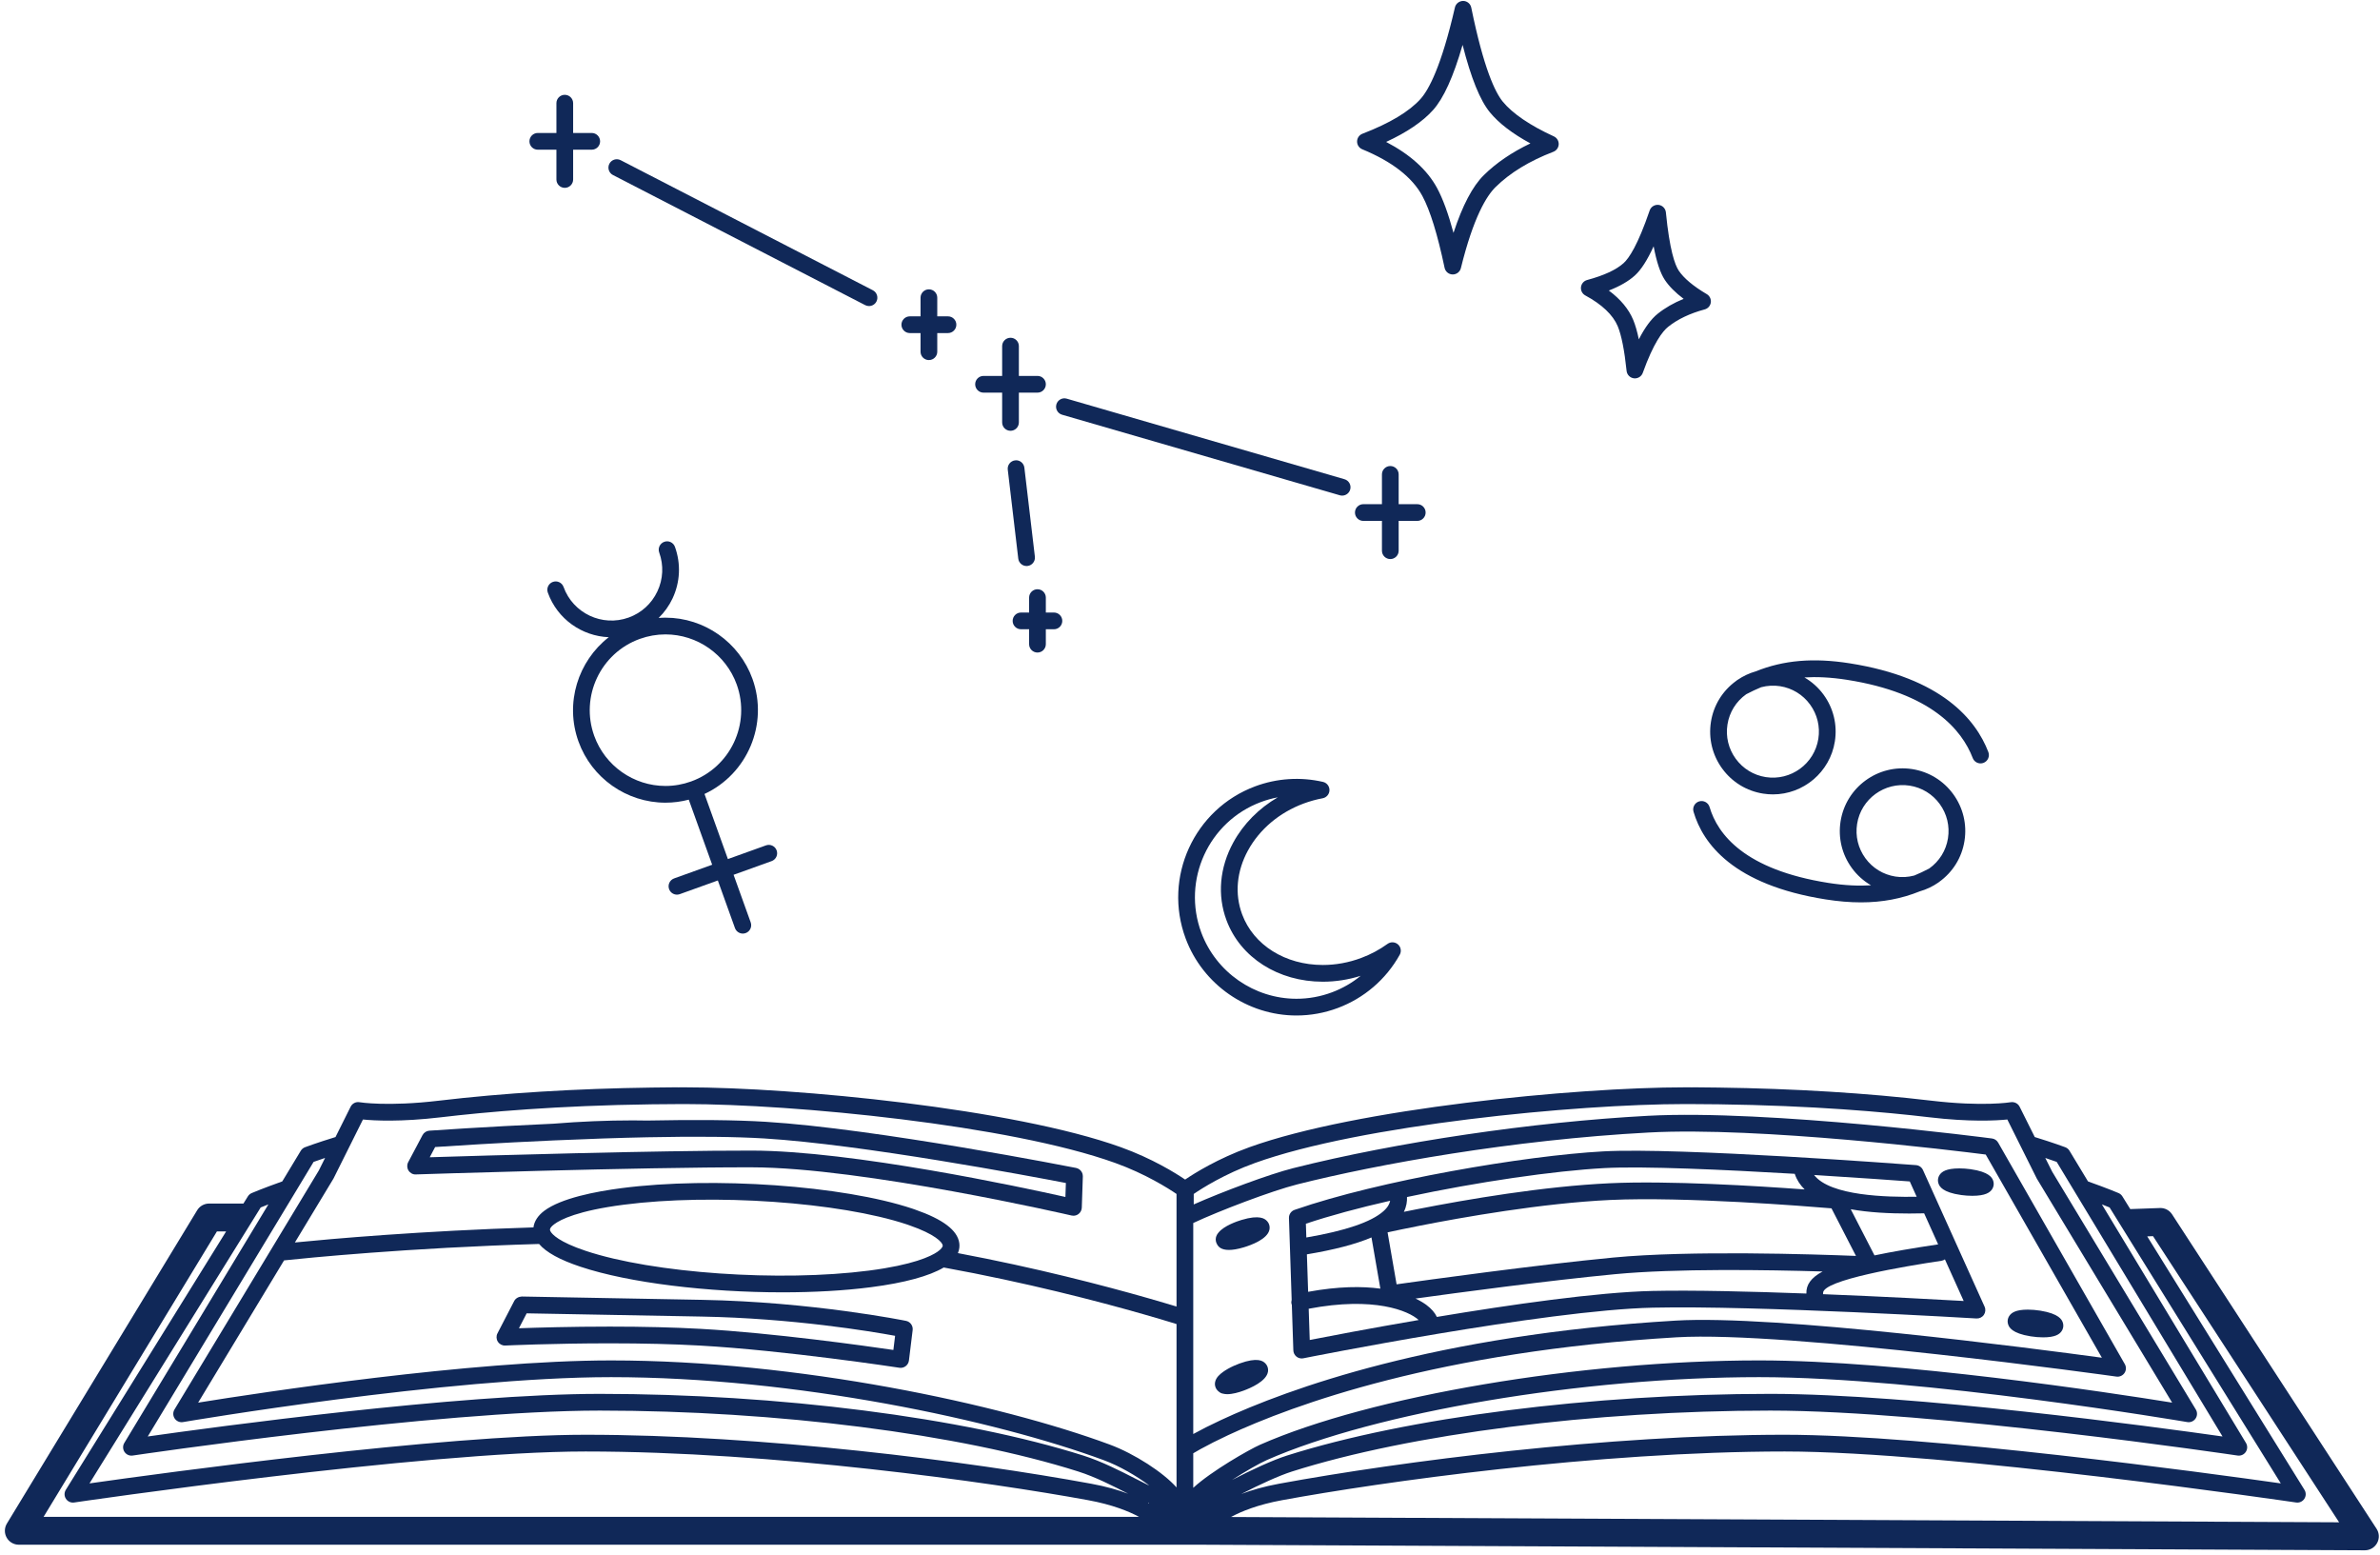
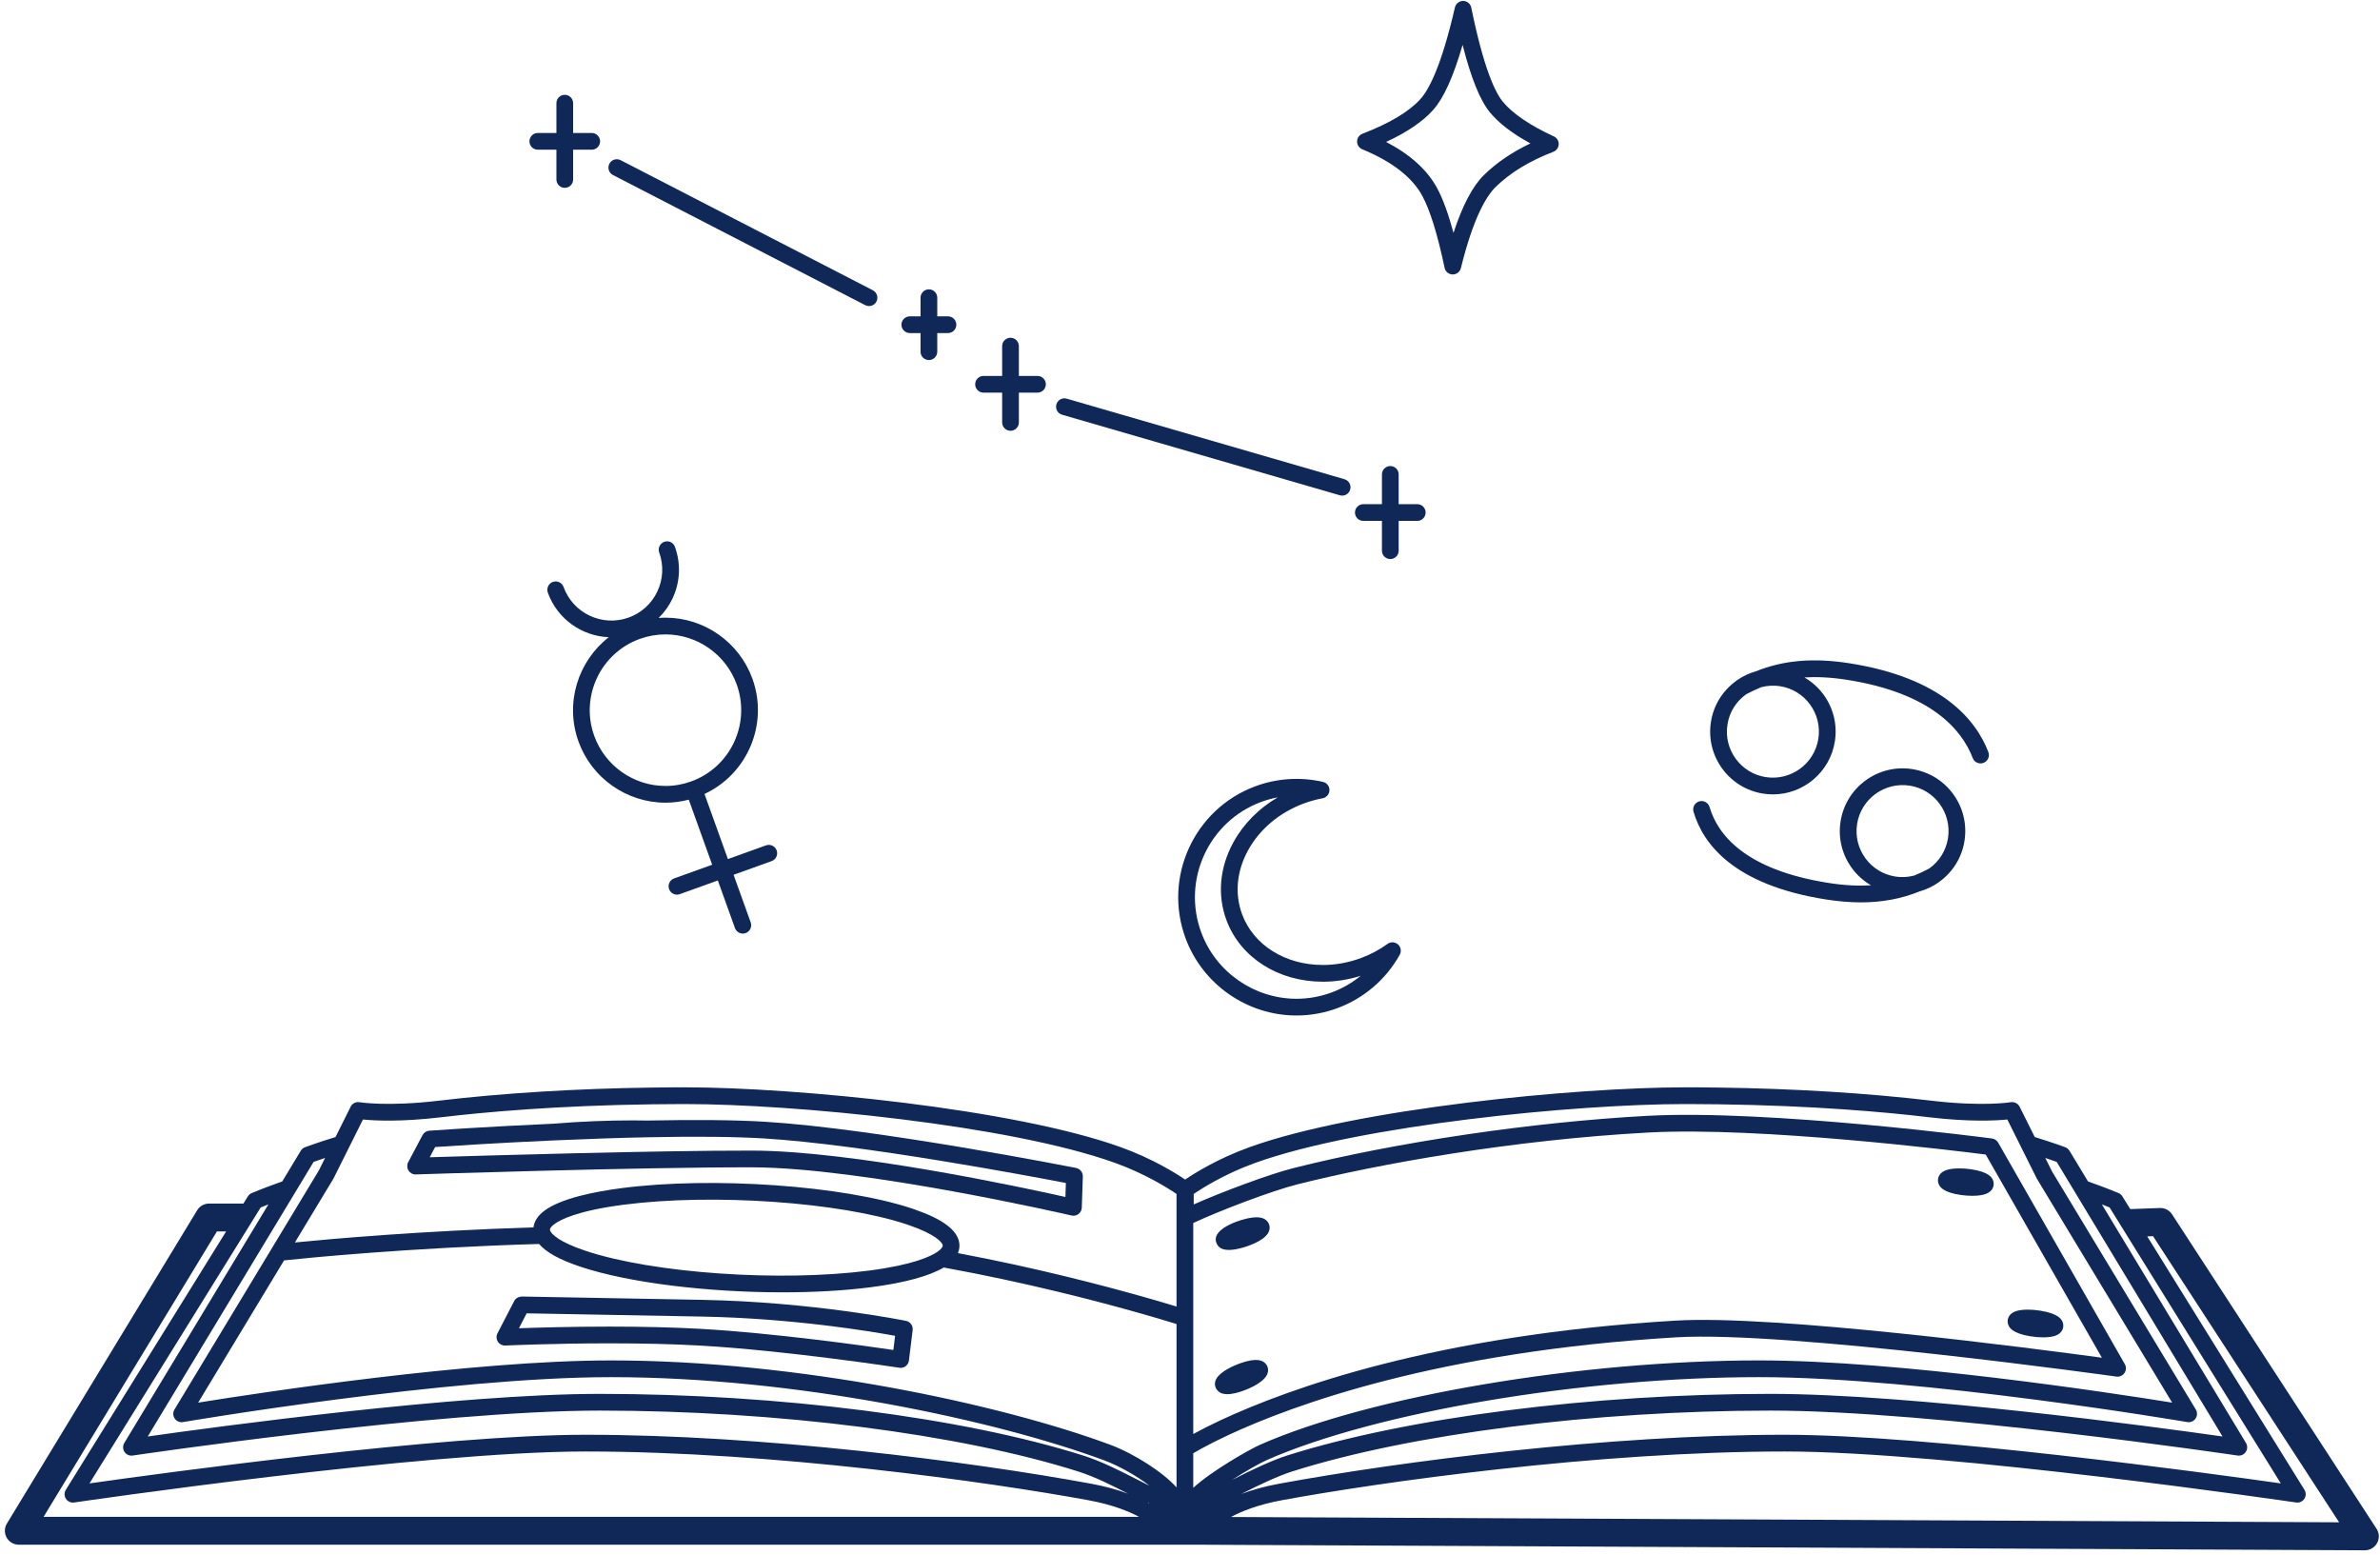
<svg xmlns="http://www.w3.org/2000/svg" width="427" height="279" viewBox="0 0 427 279" fill="none">
  <path d="M233.896 144.124C235 143.714 236.144 143.397 237.297 143.183C237.995 143.053 238.506 142.451 238.522 141.741C238.538 141.031 238.052 140.407 237.36 140.247C233.331 139.318 229.093 139.591 225.195 141.042C214.232 145.125 208.635 157.367 212.718 168.332C215.795 176.596 223.786 182.147 232.601 182.147C235.126 182.147 237.617 181.697 240.003 180.807C244.728 179.048 248.68 175.655 251.13 171.25C251.472 170.636 251.341 169.866 250.816 169.399C250.291 168.932 249.511 168.892 248.942 169.303C247.493 170.349 245.902 171.198 244.214 171.827C241.97 172.662 239.655 173.086 237.332 173.086C230.591 173.086 224.909 169.524 222.855 164.01C221.491 160.348 221.864 156.276 223.904 152.542C225.984 148.739 229.532 145.749 233.896 144.124ZM220.044 165.058C222.539 171.758 229.325 176.087 237.333 176.087C239.623 176.087 241.903 175.732 244.126 175.029C242.589 176.286 240.845 177.293 238.958 177.996C236.907 178.76 234.769 179.146 232.602 179.146C225.033 179.146 218.173 174.378 215.53 167.284C212.024 157.869 216.83 147.357 226.242 143.852C227.226 143.486 228.23 143.206 229.248 143.014C225.855 144.992 223.09 147.778 221.272 151.104C218.808 155.612 218.372 160.567 220.044 165.058Z" fill="#102858" />
-   <path d="M284.427 52.994C287.393 54.59 289.405 56.504 290.244 58.524C290.911 60.141 291.446 62.833 291.831 66.523C291.903 67.219 292.448 67.773 293.143 67.857C293.204 67.864 293.264 67.868 293.324 67.868C293.949 67.868 294.518 67.477 294.734 66.876C296.661 61.517 298.273 59.427 299.289 58.617C300.977 57.263 303.183 56.215 305.844 55.498C306.427 55.342 306.86 54.85 306.94 54.252C307.021 53.653 306.734 53.063 306.213 52.757C303.813 51.345 302.073 49.886 301.181 48.535C300.496 47.499 299.542 44.847 298.88 38.093C298.812 37.391 298.263 36.831 297.562 36.749C296.864 36.673 296.198 37.087 295.969 37.755C293.838 43.986 292.257 46.322 291.303 47.187C289.986 48.385 287.78 49.407 284.746 50.225C284.153 50.386 283.718 50.892 283.647 51.502C283.577 52.111 283.886 52.703 284.427 52.994ZM293.32 49.407C294.43 48.401 295.543 46.675 296.682 44.176C297.207 46.977 297.869 48.963 298.679 50.19C299.439 51.34 300.573 52.483 302.063 53.604C300.287 54.327 298.73 55.221 297.415 56.276C296.242 57.212 295.119 58.728 294.026 60.864C293.734 59.46 293.4 58.304 293.018 57.378C292.212 55.439 290.746 53.675 288.643 52.112C290.621 51.341 292.188 50.437 293.32 49.407Z" fill="#102858" />
  <path d="M244.407 26.776C249.736 28.969 253.364 31.786 255.186 35.144C256.576 37.723 257.919 42.061 259.177 48.038C259.321 48.724 259.92 49.218 260.619 49.229C260.628 49.229 260.637 49.229 260.645 49.229C261.333 49.229 261.936 48.759 262.101 48.087C264.362 38.907 266.727 35.121 268.316 33.56C270.905 31.002 274.395 28.872 278.689 27.225C279.253 27.009 279.631 26.476 279.651 25.871C279.67 25.267 279.325 24.711 278.775 24.46C274.533 22.52 271.367 20.367 269.617 18.234C268.273 16.595 266.2 12.338 263.963 1.366C263.822 0.675 263.219 0.175 262.513 0.166C261.813 0.174 261.191 0.642 261.032 1.33C258.592 11.934 256.334 16.106 254.869 17.739C252.838 20.008 249.33 22.11 244.439 23.988C243.865 24.209 243.484 24.757 243.477 25.371C243.47 25.985 243.839 26.543 244.407 26.776ZM257.106 19.742C259.007 17.622 260.755 13.773 262.406 8.051C263.927 14.016 265.54 17.994 267.298 20.138C268.907 22.1 271.348 23.971 274.578 25.723C271.25 27.307 268.444 29.218 266.21 31.424C264.198 33.403 262.377 36.871 260.774 41.77C259.841 38.308 258.866 35.65 257.824 33.717C256.064 30.473 252.997 27.703 248.688 25.456C252.425 23.732 255.249 21.816 257.106 19.742Z" fill="#102858" />
  <path d="M426.383 274.21L389.696 217.814C389.217 217.077 388.385 216.639 387.509 216.679L382.197 216.872L380.779 214.587C380.617 214.326 380.378 214.12 380.096 213.999C380.012 213.964 378.069 213.136 374.613 211.908L371.289 206.405C371.116 206.118 370.852 205.898 370.539 205.779C370.454 205.747 368.527 205.019 365.06 203.949L362.346 198.511C362.051 197.919 361.402 197.601 360.749 197.702C360.7 197.711 355.747 198.524 346.508 197.426C335.064 196.067 321.856 195.254 308.313 195.074H308.312C306.999 195.049 305.676 195.032 304.337 195.032L303.525 195.037L302.337 195.032C282.575 195.032 243.366 198.855 224.164 205.769C218.516 207.803 214.34 210.414 212.627 211.576C210.914 210.414 206.74 207.804 201.091 205.769C181.889 198.855 142.679 195.032 122.917 195.032L121.729 195.037L120.917 195.032C119.579 195.032 118.255 195.049 116.942 195.074H116.941C103.398 195.254 90.19 196.066 78.746 197.426C69.506 198.523 64.553 197.71 64.507 197.703C63.854 197.585 63.204 197.918 62.908 198.511L60.194 203.949C56.727 205.019 54.801 205.747 54.716 205.779C54.403 205.898 54.139 206.118 53.966 206.405L50.641 211.908C47.185 213.136 45.242 213.964 45.158 213.999C44.876 214.12 44.637 214.326 44.475 214.587L43.674 215.878H37.513C36.64 215.878 35.829 216.334 35.376 217.08L1.238 273.275C0.769 274.046 0.753 275.011 1.196 275.798C1.638 276.585 2.471 277.072 3.375 277.072H215.363L424.275 278.072C424.279 278.072 424.283 278.072 424.287 278.072C425.202 278.072 426.043 277.573 426.481 276.769C426.922 275.964 426.884 274.98 426.383 274.21ZM380.093 219.169L409.201 266.072C396.091 264.215 345.902 257.348 320.203 257.348C288.518 257.348 251.529 262.08 229.481 266.132C226.756 266.632 224.516 267.287 222.7 267.975C225.959 266.291 229.495 264.673 231.791 263.944C253.029 257.203 285.92 253.014 317.627 253.014C346.975 253.014 400.908 260.997 401.449 261.077C402.024 261.165 402.596 260.908 402.919 260.426C403.241 259.942 403.255 259.316 402.954 258.819L378.053 217.602L377.102 216.028C377.713 216.265 378.18 216.453 378.485 216.578L380.093 219.169ZM50.965 226.072C54.77 225.669 73.251 223.809 96.717 223.126C97.99 224.629 100.427 225.973 104.142 227.211C112.881 230.124 127.061 231.802 140.391 231.802C145.995 231.802 151.449 231.505 156.285 230.879C162.273 230.104 166.736 228.885 169.316 227.349C184.056 230.029 196.931 233.382 205.172 235.738C207.281 236.341 208.963 236.842 210.146 237.204C210.508 237.314 210.818 237.41 211.084 237.493V266.798C208.73 264.128 203.551 260.756 199.104 259.11C179.468 251.84 143.093 244.016 109.628 244.016C84.529 244.016 46.729 249.788 35.55 251.588L50.965 226.072ZM162.719 219.627L163.2 219.796C167.715 221.365 169.055 222.79 169.136 223.385C169.173 223.661 168.806 224.103 168.178 224.536C166.995 225.353 163.826 226.878 155.898 227.904C139.936 229.968 117.144 228.382 105.089 224.365C100.243 222.75 99.055 221.385 98.77 220.872C98.77 220.871 98.769 220.87 98.768 220.869C98.652 220.662 98.465 220.315 99.447 219.579C99.448 219.579 99.448 219.578 99.449 219.578C100.578 218.73 103.699 217.149 111.908 216.086C127.871 214.02 150.665 215.608 162.719 219.627ZM232.779 212.431C247.191 208.801 271.313 204.452 295.794 203.136C315.685 202.066 350.749 206.384 356.262 207.087L357.607 209.439C357.607 209.44 357.607 209.44 357.607 209.44L363.145 219.124L377.102 243.53C364.699 241.845 318.505 235.804 300.633 236.874C257.467 239.429 230.984 249.151 219.039 254.72C219.039 254.72 219.038 254.721 219.037 254.721C217.198 255.578 215.536 256.416 214.083 257.216V236.393V219.368C218.783 217.166 228.18 213.59 232.779 212.431ZM206.126 269.514L206.143 269.629C206.084 269.596 206.014 269.562 205.953 269.528C205.966 269.528 205.978 269.532 205.991 269.532C206.037 269.532 206.081 269.517 206.126 269.514ZM372.322 213.917L375.487 219.153L398.748 257.657C386.722 255.95 343.075 250.014 317.628 250.014C285.634 250.014 252.396 254.256 230.884 261.084C228.358 261.886 224.529 263.645 221.041 265.46C223.431 263.917 225.934 262.48 227.279 261.887C246.838 253.269 283.993 247.014 315.628 247.014C344.959 247.014 391.947 254.993 392.418 255.073C392.998 255.177 393.58 254.924 393.911 254.439C394.241 253.955 394.259 253.321 393.956 252.819L372.68 217.602L368.192 210.173C368.192 210.172 368.191 210.172 368.191 210.171L366.948 207.7C367.884 208.012 368.575 208.255 368.995 208.406L372.322 213.917ZM225.18 208.592C244.064 201.793 282.789 198.032 302.338 198.032L303.529 198.037C305.128 198.041 306.693 198.054 308.229 198.074C308.237 198.074 308.246 198.074 308.254 198.074C308.257 198.074 308.26 198.074 308.263 198.074C325.248 198.298 338.244 199.465 346.155 200.404C353.403 201.264 358.115 201.005 360.137 200.801L362.664 205.863L365.398 211.344C365.416 211.379 365.435 211.414 365.456 211.448L365.62 211.719C365.62 211.72 365.621 211.721 365.622 211.723L370.11 219.152L389.706 251.586C378.527 249.786 340.726 244.014 315.627 244.014C283.626 244.014 245.96 250.376 226.067 259.141C224.148 259.988 217.335 263.867 214.083 266.867V260.67C214.305 260.535 214.734 260.281 215.397 259.914C216.821 259.126 218.472 258.294 220.305 257.438L220.306 257.437C232.057 251.958 258.14 242.392 300.807 239.867C320.802 238.686 379.12 246.833 379.707 246.916C380.272 246.997 380.836 246.745 381.157 246.272C381.478 245.797 381.502 245.182 381.218 244.685L365.747 217.632L360.208 207.948L358.494 204.949C358.262 204.542 357.852 204.267 357.389 204.206C356.992 204.153 317.432 198.972 295.631 200.139C274.972 201.25 250.607 204.845 232.044 209.522C227.716 210.612 219.289 213.769 214.17 216.033V214.155C215.641 213.151 219.703 210.564 225.18 208.592ZM65.118 200.802C67.139 201.004 71.852 201.264 79.1 200.405C87.011 199.466 100.006 198.299 116.992 198.075C116.995 198.075 116.998 198.075 117.001 198.075C117.009 198.075 117.018 198.075 117.026 198.075C118.562 198.054 120.128 198.042 121.727 198.038L122.917 198.033C142.465 198.033 181.19 201.794 200.075 208.593C205.532 210.559 209.609 213.153 211.083 214.157V218.379V234.355C211.062 234.348 211.043 234.342 211.021 234.335C209.826 233.97 208.125 233.462 205.995 232.854C198.064 230.587 185.88 227.404 171.862 224.768C172.144 224.101 172.177 223.483 172.109 222.983C171.797 220.677 169.204 218.709 164.183 216.962C164.182 216.962 164.182 216.961 164.181 216.961L163.667 216.782C151.254 212.642 127.861 210.995 111.522 213.112C106.861 213.716 100.67 214.911 97.648 217.178C97.646 217.18 97.644 217.182 97.642 217.184C96.492 218.049 95.841 219.084 95.706 220.156C75.672 220.768 59.376 222.219 52.906 222.86L55.145 219.154L59.633 211.725C59.634 211.723 59.634 211.722 59.635 211.721L59.799 211.45C59.82 211.416 59.839 211.381 59.857 211.346L62.592 205.865L65.118 200.802ZM56.262 208.407C56.683 208.256 57.381 208.01 58.324 207.696L57.199 209.951L57.068 210.17C57.067 210.172 57.066 210.172 57.065 210.174L52.578 217.603L31.302 252.82C30.998 253.322 31.016 253.956 31.346 254.44C31.677 254.925 32.261 255.178 32.839 255.074C33.31 254.993 80.299 247.015 109.629 247.015C142.725 247.015 178.671 254.743 198.063 261.921C200.848 262.952 203.842 264.701 206.085 266.363V266.416C205.347 266.06 204.523 265.639 203.657 265.196C200.989 263.831 197.668 262.132 194.373 261.085C172.861 254.257 139.623 250.015 107.629 250.015C82.183 250.015 38.535 255.951 26.509 257.658L49.771 219.154L52.935 213.918L56.262 208.407ZM48.154 216.028L47.203 217.602L22.302 258.819C22.001 259.316 22.015 259.942 22.337 260.425C22.659 260.908 23.231 261.165 23.807 261.077C24.348 260.997 78.278 253.014 107.629 253.014C139.337 253.014 172.228 257.202 193.466 263.944C196.524 264.915 199.721 266.551 202.29 267.866C202.331 267.887 202.367 267.905 202.408 267.926C200.616 267.258 198.434 266.621 195.776 266.133C173.728 262.081 136.739 257.349 105.054 257.349C79.355 257.349 29.166 264.215 16.056 266.073L45.164 219.17L46.772 216.579C47.075 216.453 47.543 216.266 48.154 216.028ZM38.919 220.878H40.571L11.809 267.224C11.501 267.72 11.509 268.35 11.83 268.838C12.151 269.325 12.725 269.586 13.303 269.499C13.924 269.407 75.703 260.349 105.053 260.349C138.724 260.349 177.581 265.839 195.233 269.084C199.562 269.879 202.501 271.076 204.358 272.073H7.82L38.919 220.878ZM220.852 272.1C222.707 271.097 225.657 269.887 230.023 269.084C247.675 265.839 286.532 260.349 320.203 260.349C349.553 260.349 411.332 269.408 411.953 269.499C412.532 269.586 413.106 269.325 413.426 268.838C413.747 268.35 413.755 267.72 413.447 267.224L385.237 221.765L386.279 221.727L419.665 273.051L220.852 272.1Z" fill="#102858" />
  <path d="M218.462 223.363C218.468 223.372 218.472 223.382 218.479 223.39C218.481 223.392 218.481 223.396 218.483 223.398C218.665 223.634 219.099 224.198 220.485 224.198C221.142 224.198 222.011 224.072 223.17 223.724C224.426 223.345 227.387 222.281 227.747 220.583C227.878 219.966 227.681 219.343 227.218 218.918C226.924 218.647 226.03 217.825 222.733 218.823C221.962 219.055 219.589 219.858 218.604 221.099C218.542 221.164 218.488 221.238 218.438 221.317C218.428 221.331 218.42 221.345 218.411 221.36C218.393 221.391 218.37 221.419 218.354 221.452C218.347 221.464 218.34 221.483 218.333 221.496C218.33 221.502 218.325 221.507 218.322 221.513C218.319 221.52 218.318 221.528 218.315 221.534C218.312 221.541 218.308 221.549 218.305 221.555C218.299 221.569 218.292 221.58 218.286 221.594C218.228 221.719 218.173 221.856 218.15 221.97C218.061 222.405 218.144 222.835 218.369 223.211C218.398 223.265 218.427 223.315 218.462 223.363Z" fill="#102858" />
  <path d="M222.381 244.57C221.09 245.042 219.465 245.857 218.633 246.766C218.615 246.783 218.599 246.801 218.583 246.819C218.562 246.842 218.536 246.866 218.516 246.889C218.516 246.89 218.516 246.89 218.515 246.891C218.326 247.12 218.067 247.48 217.991 247.967C217.887 248.644 218.186 249.272 218.731 249.661C218.84 249.75 218.958 249.829 219.09 249.885C219.102 249.89 219.115 249.892 219.127 249.897C219.207 249.927 219.289 249.955 219.374 249.972C219.39 249.976 219.406 249.975 219.422 249.978C219.656 250.035 219.903 250.072 220.171 250.072C221.122 250.072 222.227 249.757 223.101 249.437C224.331 248.988 227.223 247.758 227.491 246.034C227.584 245.411 227.351 244.803 226.866 244.406C226.558 244.156 225.622 243.39 222.381 244.57Z" fill="#102858" />
  <path d="M351.873 214.351C352.535 214.442 353.22 214.49 353.854 214.49C356.252 214.49 356.993 213.869 357.344 213.397C357.719 212.891 357.797 212.244 357.554 211.666C357.4 211.3 356.931 210.185 353.512 209.711C352.85 209.621 352.165 209.573 351.532 209.573C349.133 209.573 348.394 210.193 348.044 210.663C347.668 211.17 347.589 211.817 347.832 212.396C347.986 212.762 348.454 213.877 351.873 214.351Z" fill="#102858" />
  <path d="M364.32 239.693C365.077 239.814 365.853 239.878 366.565 239.878C368.759 239.878 369.465 239.299 369.808 238.86C370.195 238.361 370.288 237.715 370.058 237.132C369.912 236.762 369.468 235.638 366.061 235.091C365.304 234.97 364.528 234.905 363.815 234.905C361.619 234.905 360.913 235.484 360.568 235.925C360.182 236.424 360.089 237.07 360.321 237.654C360.468 238.025 360.915 239.154 364.32 239.693Z" fill="#102858" />
-   <path d="M231.721 233.908C231.732 233.949 231.756 233.98 231.769 234.018L232.041 242.212C232.056 242.652 232.264 243.065 232.609 243.338C232.876 243.55 233.205 243.662 233.54 243.662C233.638 243.662 233.737 243.652 233.835 243.633C234.266 243.546 277.135 234.984 296.543 234.553C315.193 234.135 354.21 236.468 354.602 236.491C355.127 236.516 355.629 236.278 355.927 235.845C356.225 235.412 356.276 234.856 356.06 234.376L348.565 217.759L345.004 209.865C344.778 209.364 344.297 209.027 343.75 208.985C342.023 208.854 301.319 205.777 287.645 206.52C273.548 207.285 247.398 211.759 232.416 216.958C232.407 216.962 232.399 216.967 232.39 216.97C232.379 216.974 232.369 216.974 232.358 216.978C232.352 216.98 232.264 217.01 232.258 217.012C231.638 217.229 231.232 217.823 231.253 218.478L231.74 233.144C231.67 233.389 231.654 233.649 231.721 233.908ZM254.733 219.85C262.245 218.371 276.677 215.806 288.924 215.234C302.243 214.615 324.095 216.358 328.589 216.736L329.788 219.065L332.983 225.271C325.444 224.97 303.19 224.25 289.443 225.563C275.463 226.899 255.979 229.601 250.565 230.365L248.949 221.044C250.188 220.774 252.198 220.349 254.733 219.85ZM345.829 218.991C345.829 218.992 345.83 218.994 345.83 218.995L347.726 223.199C343.174 223.88 339.401 224.527 336.308 225.178L332.454 217.692L332.045 216.897C335.281 217.483 338.939 217.666 342.534 217.666C343.436 217.666 344.328 217.65 345.214 217.632L345.829 218.991ZM234.695 231.71L234.471 224.988C239.37 224.172 243.213 223.169 246.061 221.957L247.653 231.141C244.415 230.701 240.148 230.711 234.695 231.71ZM248.2 217.255C248.2 217.256 248.199 217.256 248.199 217.256C246.025 219.188 241.375 220.77 234.372 221.965L234.29 219.494C238.642 218.035 243.858 216.639 249.408 215.376C249.315 215.893 249.018 216.528 248.2 217.255ZM234.796 234.746C246.509 232.513 252.721 235.105 254.526 236.767C245.661 238.287 238.249 239.709 234.982 240.349L234.796 234.746ZM296.477 231.554C286.552 231.775 270.995 234.009 257.789 236.214C257.448 235.475 256.821 234.747 255.919 234.069C255.538 233.783 254.888 233.361 253.965 232.918C261.627 231.857 277.721 229.696 289.728 228.549C300.66 227.504 317.105 227.766 327 228.064C324.881 229.2 324.03 230.472 324.086 232.018C314.119 231.646 303.765 231.393 296.477 231.554ZM327.076 232.133C327.079 232.071 327.086 232.01 327.081 231.946C326.913 229.592 341.872 227.105 348.311 226.144C348.546 226.109 348.757 226.017 348.94 225.89L352.307 233.354C347.844 233.101 337.905 232.563 327.076 232.133ZM343.876 214.661C338.551 214.738 328.382 214.533 325.47 210.755C333.573 211.254 340.294 211.74 342.637 211.913L343.876 214.661ZM287.808 209.518C294.816 209.136 309.478 209.808 322.005 210.545C322.011 210.565 322.012 210.585 322.019 210.605C322.378 211.669 322.985 212.572 323.775 213.348C315.264 212.72 299.398 211.74 288.784 212.237C276.967 212.789 263.429 215.081 254.154 216.906C253.336 217.067 252.572 217.22 251.869 217.363C252.353 216.386 252.468 215.467 252.432 214.707C265.08 211.992 278.887 210.002 287.808 209.518Z" fill="#102858" />
  <path d="M74.614 210.654C75.013 210.641 114.784 209.335 134.903 209.38C154.846 209.408 191.877 217.937 192.249 218.023C192.361 218.049 192.475 218.062 192.587 218.062C192.914 218.062 193.236 217.955 193.501 217.751C193.856 217.478 194.071 217.06 194.087 216.611L194.274 211.014C194.274 211.004 194.272 210.995 194.272 210.986C194.272 210.977 194.274 210.97 194.274 210.962C194.274 210.949 194.268 210.938 194.268 210.925C194.264 210.77 194.238 210.619 194.189 210.479C194.185 210.465 194.183 210.453 194.178 210.44C194.126 210.301 194.05 210.175 193.961 210.059C193.941 210.034 193.923 210.008 193.902 209.984C193.811 209.88 193.705 209.789 193.588 209.712C193.558 209.692 193.527 209.676 193.495 209.657C193.37 209.589 193.238 209.534 193.095 209.503C193.084 209.501 193.075 209.493 193.064 209.491C192.708 209.421 157.179 202.43 137.359 201.212C132.056 200.886 124.908 200.81 116.113 200.989C115.227 200.972 114.362 200.961 113.546 200.961C108.894 200.961 104.093 201.161 99.277 201.556C87.025 202.101 77.127 202.8 77.028 202.807C76.511 202.843 76.05 203.144 75.808 203.601L74.674 205.743L73.237 208.455C72.987 208.928 73.007 209.498 73.29 209.951C73.575 210.403 74.077 210.69 74.614 210.654ZM99.45 204.549H99.451C105.459 204.281 111.076 204.093 116.144 203.989C124.871 203.81 131.946 203.883 137.173 204.205C154.709 205.283 184.783 210.949 191.23 212.19L191.147 214.697C183.408 212.966 152.897 206.406 134.907 206.38C117.727 206.353 86.287 207.289 77.098 207.574L77.326 207.145L78.069 205.741C80.697 205.562 89.259 205.002 99.45 204.549Z" fill="#102858" />
  <path d="M89.322 240.658C89.612 241.11 90.118 241.374 90.654 241.346C90.739 241.342 99.193 240.95 109.402 240.95C115.408 240.95 120.832 241.084 125.523 241.348C140.889 242.212 161.154 245.299 161.357 245.33C161.432 245.342 161.508 245.348 161.584 245.348C161.909 245.348 162.228 245.243 162.49 245.043C162.814 244.798 163.024 244.433 163.073 244.029L163.74 238.572C163.835 237.797 163.319 237.079 162.553 236.921C162.387 236.888 145.77 233.515 125.947 233.149L93.612 232.553C93.05 232.585 92.514 232.857 92.252 233.364L89.252 239.159C89.005 239.635 89.031 240.207 89.322 240.658ZM94.489 235.57L125.892 236.149C142.187 236.449 156.274 238.808 160.592 239.601L160.282 242.138C155.24 241.402 138.736 239.086 125.692 238.352C120.945 238.085 115.464 237.95 109.402 237.95C102.505 237.95 96.4 238.128 93.103 238.247L94.489 235.57Z" fill="#102858" />
  <path d="M163.23 59.742H165.156V63.083C165.156 63.911 165.827 64.583 166.656 64.583C167.485 64.583 168.156 63.911 168.156 63.083V59.742H170.079C170.908 59.742 171.579 59.069 171.579 58.242C171.579 57.413 170.908 56.742 170.079 56.742H168.156V53.398C168.156 52.569 167.485 51.898 166.656 51.898C165.827 51.898 165.156 52.569 165.156 53.398V56.742H163.23C162.401 56.742 161.73 57.413 161.73 58.242C161.73 59.069 162.402 59.742 163.23 59.742Z" fill="#102858" />
  <path d="M176.459 70.427H179.798V75.769C179.798 76.597 180.469 77.269 181.298 77.269C182.127 77.269 182.798 76.597 182.798 75.769V70.427H186.136C186.965 70.427 187.636 69.755 187.636 68.927C187.636 68.099 186.965 67.427 186.136 67.427H182.798V62.083C182.798 61.255 182.127 60.583 181.298 60.583C180.469 60.583 179.798 61.255 179.798 62.083V67.427H176.459C175.63 67.427 174.959 68.099 174.959 68.927C174.959 69.755 175.63 70.427 176.459 70.427Z" fill="#102858" />
  <path d="M96.488 26.851H99.827V32.193C99.827 33.021 100.498 33.693 101.327 33.693C102.156 33.693 102.827 33.021 102.827 32.193V26.851H106.165C106.994 26.851 107.665 26.179 107.665 25.351C107.665 24.523 106.994 23.851 106.165 23.851H102.827V18.507C102.827 17.679 102.156 17.007 101.327 17.007C100.498 17.007 99.827 17.679 99.827 18.507V23.851H96.488C95.659 23.851 94.988 24.523 94.988 25.351C94.988 26.179 95.659 26.851 96.488 26.851Z" fill="#102858" />
  <path d="M244.598 93.433H247.937V98.777C247.937 99.605 248.608 100.277 249.437 100.277C250.266 100.277 250.937 99.605 250.937 98.777V93.433H254.275C255.104 93.433 255.775 92.761 255.775 91.933C255.775 91.105 255.104 90.433 254.275 90.433H250.937V85.091C250.937 84.263 250.266 83.591 249.437 83.591C248.608 83.591 247.937 84.263 247.937 85.091V90.433H244.598C243.769 90.433 243.098 91.105 243.098 91.933C243.098 92.761 243.77 93.433 244.598 93.433Z" fill="#102858" />
-   <path d="M187.635 107.192C187.635 106.364 186.964 105.692 186.135 105.692C185.306 105.692 184.635 106.364 184.635 107.192V109.868H183.182C182.353 109.868 181.682 110.54 181.682 111.368C181.682 112.196 182.353 112.868 183.182 112.868H184.635V115.544C184.635 116.372 185.306 117.044 186.135 117.044C186.964 117.044 187.635 116.372 187.635 115.544V112.868H189.087C189.916 112.868 190.587 112.196 190.587 111.368C190.587 110.54 189.916 109.868 189.087 109.868H187.635V107.192Z" fill="#102858" />
  <path d="M109.973 31.396L155.223 54.73C155.443 54.843 155.678 54.897 155.909 54.897C156.453 54.897 156.977 54.601 157.244 54.085C157.623 53.349 157.334 52.444 156.598 52.064L111.348 28.73C110.611 28.351 109.707 28.638 109.327 29.376C108.948 30.112 109.237 31.017 109.973 31.396Z" fill="#102858" />
-   <path d="M184.178 101.526C184.237 101.526 184.296 101.523 184.356 101.515C185.179 101.418 185.767 100.672 185.67 99.85L183.785 83.887C183.688 83.065 182.939 82.464 182.119 82.574C181.296 82.671 180.708 83.417 180.805 84.239L182.69 100.202C182.781 100.965 183.429 101.526 184.178 101.526Z" fill="#102858" />
  <path d="M190.551 74.388L240.381 88.837C240.52 88.877 240.661 88.896 240.799 88.896C241.449 88.896 242.049 88.471 242.239 87.814C242.469 87.019 242.011 86.186 241.216 85.956L191.386 71.507C190.591 71.273 189.758 71.734 189.528 72.529C189.298 73.324 189.755 74.156 190.551 74.388Z" fill="#102858" />
  <path d="M308.982 137.856C310.751 140.287 313.36 141.882 316.33 142.349C316.92 142.442 317.507 142.488 318.087 142.488C323.526 142.488 328.324 138.523 329.196 132.984C329.663 130.014 328.946 127.04 327.177 124.61C326.242 123.326 325.067 122.283 323.734 121.508C325.872 121.378 328.397 121.468 331.389 121.939C346.478 124.316 351.977 130.88 353.933 135.968C354.162 136.565 354.73 136.93 355.333 136.93C355.512 136.93 355.693 136.898 355.871 136.83C356.644 136.532 357.03 135.665 356.733 134.892C354.494 129.066 348.36 121.576 331.855 118.976C325.345 117.951 319.987 118.412 315.006 120.418C313.841 120.749 312.745 121.264 311.743 121.946C311.733 121.952 311.722 121.958 311.713 121.963C311.702 121.97 311.693 121.979 311.683 121.985C311.669 121.994 311.655 122.002 311.641 122.011C311.639 122.013 311.637 122.015 311.634 122.017C311.611 122.034 311.591 122.052 311.568 122.068C311.559 122.076 311.549 122.082 311.54 122.089C311.511 122.112 311.479 122.133 311.452 122.158C309.025 123.928 307.43 126.516 306.963 129.483C306.497 132.453 307.213 135.427 308.982 137.856ZM309.928 129.951C310.274 127.746 311.47 125.824 313.293 124.523C314.234 124.03 315.112 123.618 315.97 123.265C317.091 122.969 318.232 122.905 319.363 123.081C321.541 123.424 323.455 124.594 324.752 126.375C326.05 128.157 326.575 130.339 326.232 132.517C325.524 137.013 321.29 140.089 316.796 139.386C314.618 139.043 312.704 137.872 311.407 136.09C310.111 134.309 309.585 132.129 309.928 129.951Z" fill="#102858" />
  <path d="M328.029 158.365C313.021 156.001 308.157 149.661 306.719 144.759C306.486 143.964 305.651 143.51 304.857 143.741C304.062 143.974 303.607 144.807 303.84 145.602C305.522 151.336 311.003 158.72 327.562 161.328C329.795 161.68 331.892 161.856 333.885 161.856C337.71 161.856 341.151 161.203 344.43 159.878C345.627 159.536 346.752 159.005 347.774 158.292C347.778 158.289 347.781 158.285 347.786 158.282C347.806 158.267 347.824 158.251 347.845 158.237C347.857 158.227 347.869 158.218 347.88 158.209C350.356 156.438 351.982 153.822 352.454 150.819C352.921 147.85 352.205 144.877 350.436 142.447C348.667 140.016 346.058 138.421 343.088 137.954C336.96 136.99 331.187 141.189 330.221 147.319C329.754 150.29 330.471 153.263 332.24 155.693C333.175 156.977 334.35 158.02 335.684 158.796C333.547 158.927 331.022 158.836 328.029 158.365ZM333.186 147.787C333.894 143.292 338.13 140.222 342.622 140.918C344.8 141.261 346.714 142.432 348.011 144.214C349.308 145.996 349.833 148.176 349.49 150.354C349.143 152.56 347.947 154.482 346.123 155.782C345.18 156.276 344.301 156.689 343.447 157.04C342.327 157.337 341.186 157.402 340.054 157.224C337.876 156.881 335.963 155.711 334.665 153.93C333.369 152.146 332.843 149.965 333.186 147.787Z" fill="#102858" />
  <path d="M139.341 152.536C139.061 151.758 138.2 151.351 137.421 151.633L130.594 154.088L126.395 142.411C134.083 138.836 137.925 129.897 135.002 121.766C132.639 115.201 126.365 110.789 119.391 110.789C118.982 110.789 118.575 110.811 118.168 110.842C119.183 109.847 120.033 108.679 120.656 107.355C122.035 104.425 122.19 101.134 121.094 98.088C120.813 97.307 119.954 96.901 119.176 97.185C118.396 97.465 117.991 98.325 118.271 99.104C119.096 101.396 118.98 103.873 117.942 106.077C116.904 108.281 115.07 109.949 112.777 110.773C108.047 112.472 102.812 110.011 101.109 105.28C100.828 104.499 99.968 104.094 99.189 104.377C98.41 104.657 98.005 105.517 98.287 106.296C100.006 111.072 104.433 114.101 109.218 114.294C103.712 118.584 101.299 126.084 103.786 132.999C106.147 139.563 112.42 143.975 119.393 143.975H119.395C120.808 143.975 122.206 143.791 123.574 143.434L127.772 155.104L120.945 157.559C120.166 157.839 119.761 158.699 120.042 159.478C120.262 160.089 120.838 160.47 121.453 160.47C121.621 160.47 121.793 160.442 121.961 160.381L128.789 157.926L131.859 166.462C132.079 167.073 132.656 167.454 133.271 167.454C133.439 167.454 133.612 167.426 133.78 167.365C134.56 167.085 134.964 166.225 134.684 165.446L131.613 156.91L138.438 154.455C139.216 154.175 139.621 153.315 139.341 152.536ZM119.393 140.975C113.681 140.975 108.543 137.362 106.609 131.984C104.073 124.934 107.744 117.134 114.793 114.596C116.28 114.062 117.827 113.79 119.391 113.79C125.104 113.79 130.244 117.403 132.179 122.782C134.714 129.833 131.042 137.632 123.992 140.168C122.505 140.703 120.958 140.975 119.393 140.975C119.394 140.975 119.393 140.975 119.393 140.975Z" fill="#102858" />
</svg>